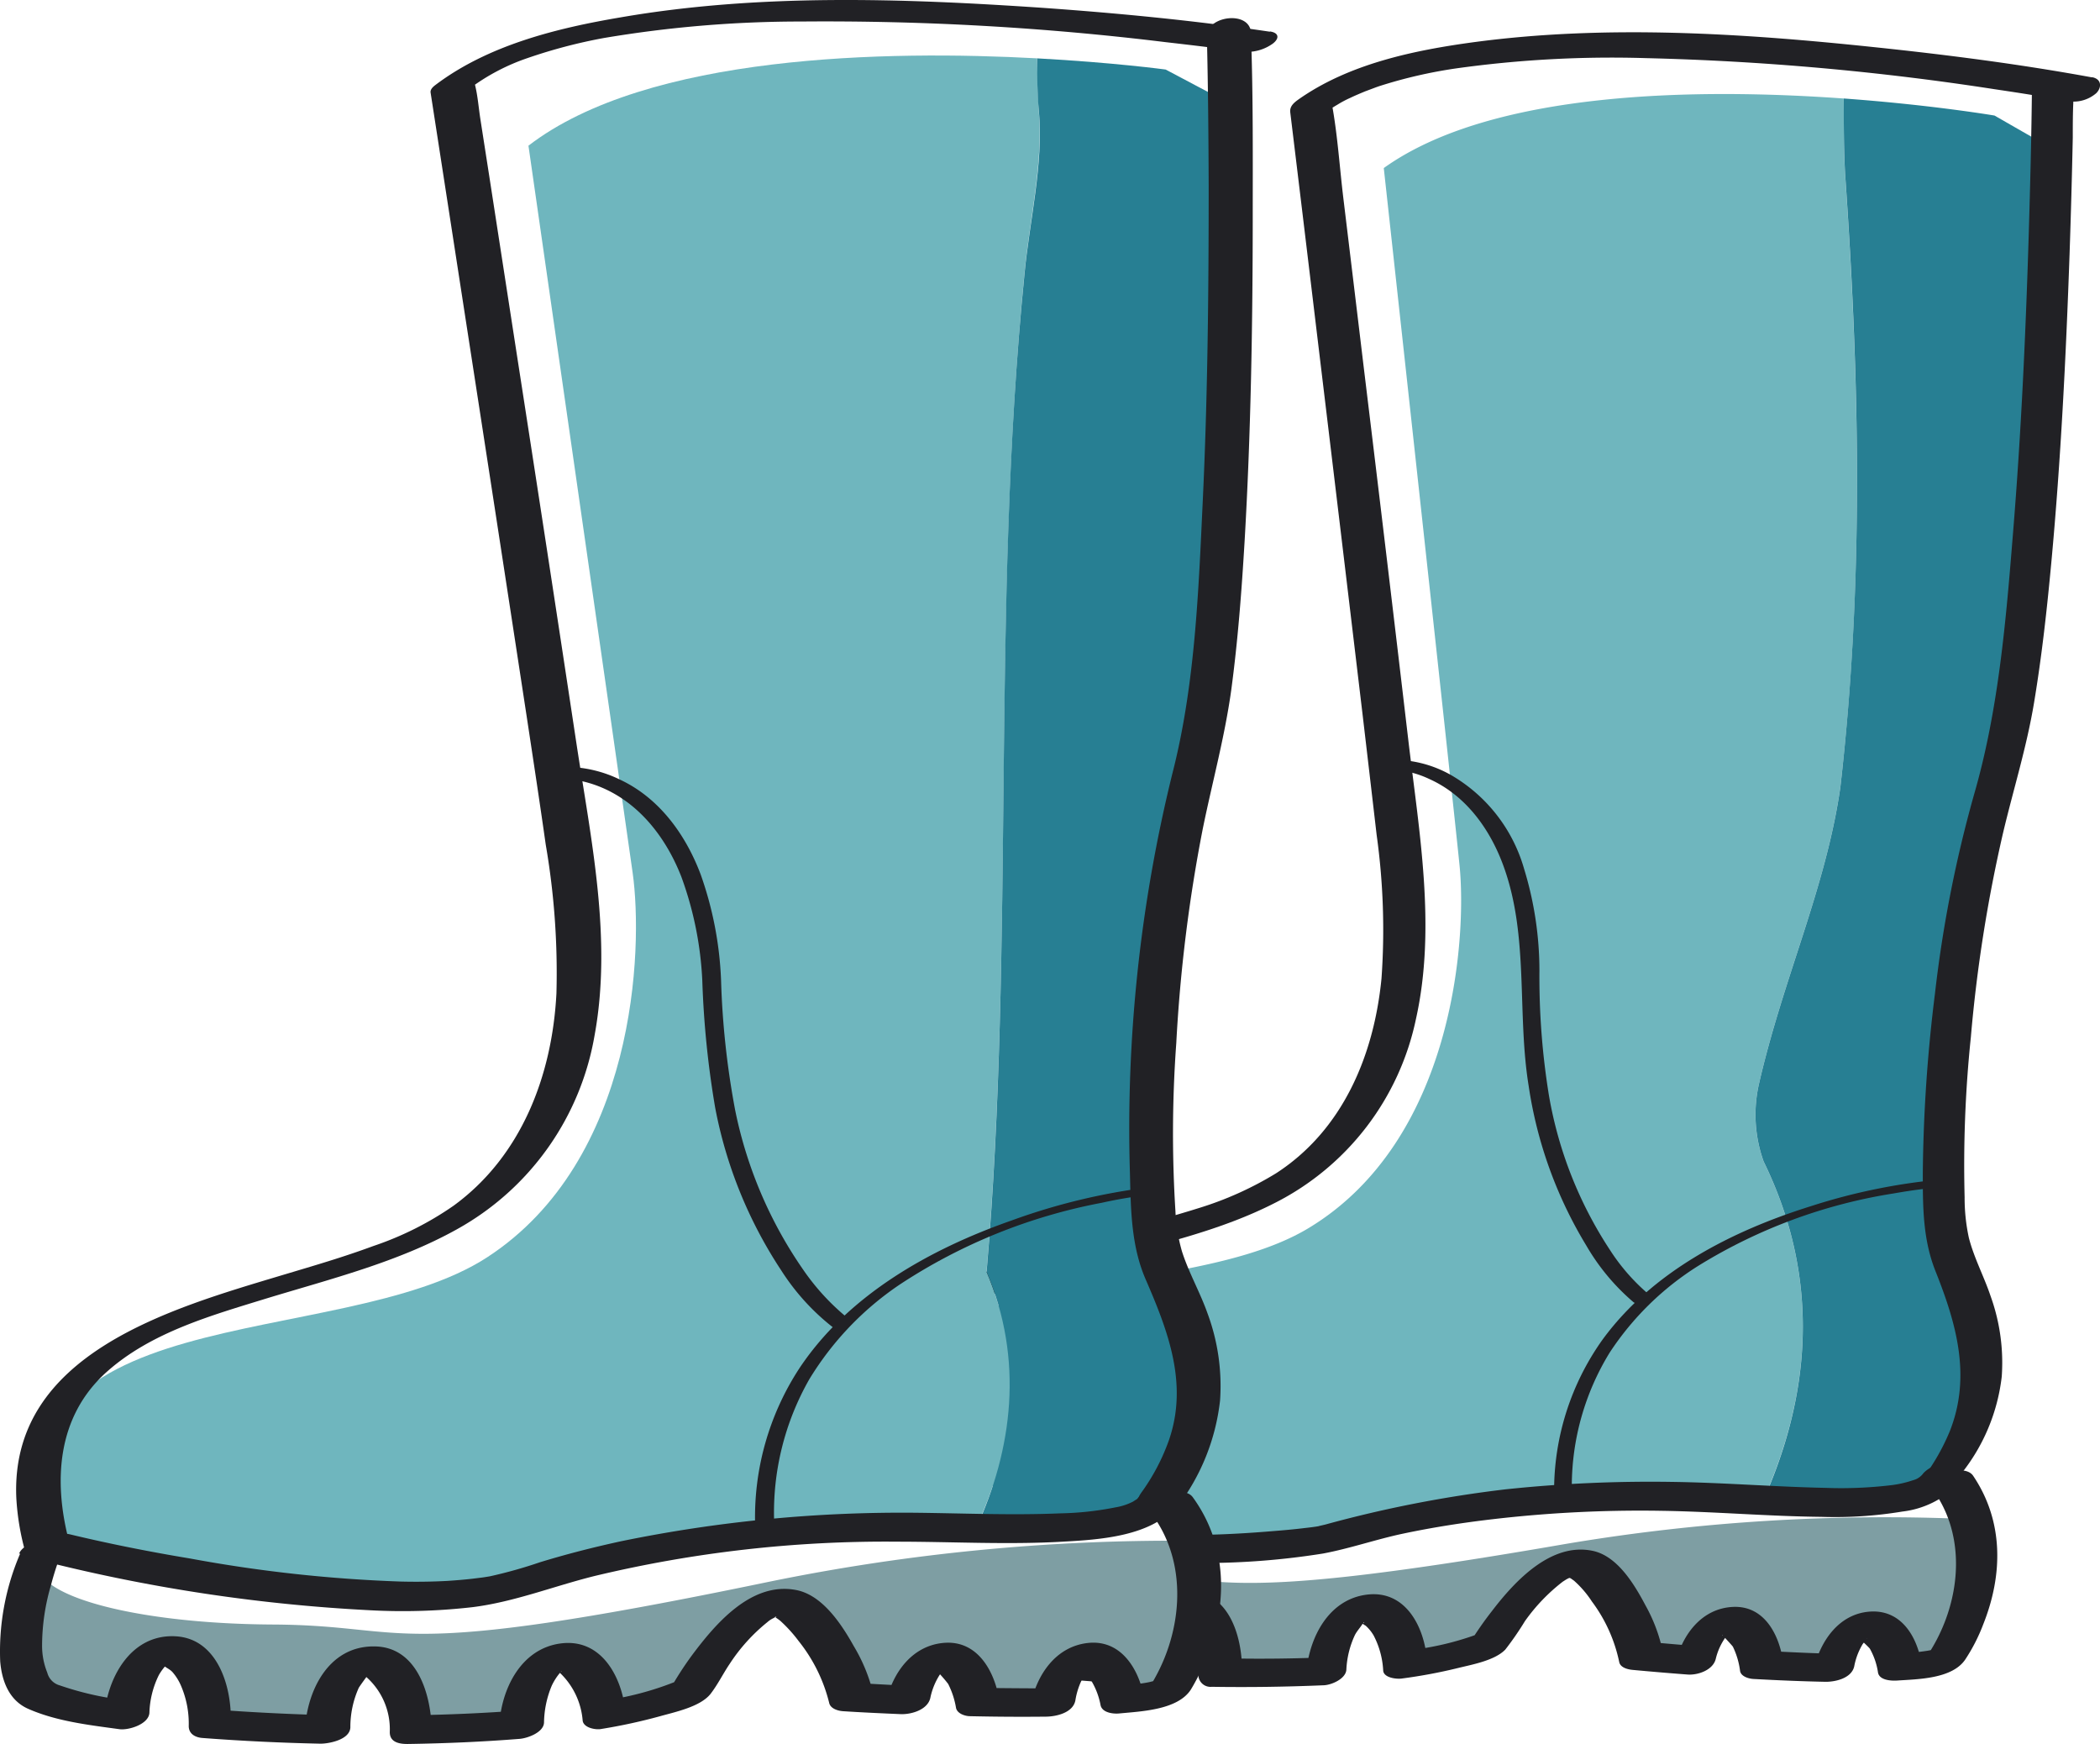
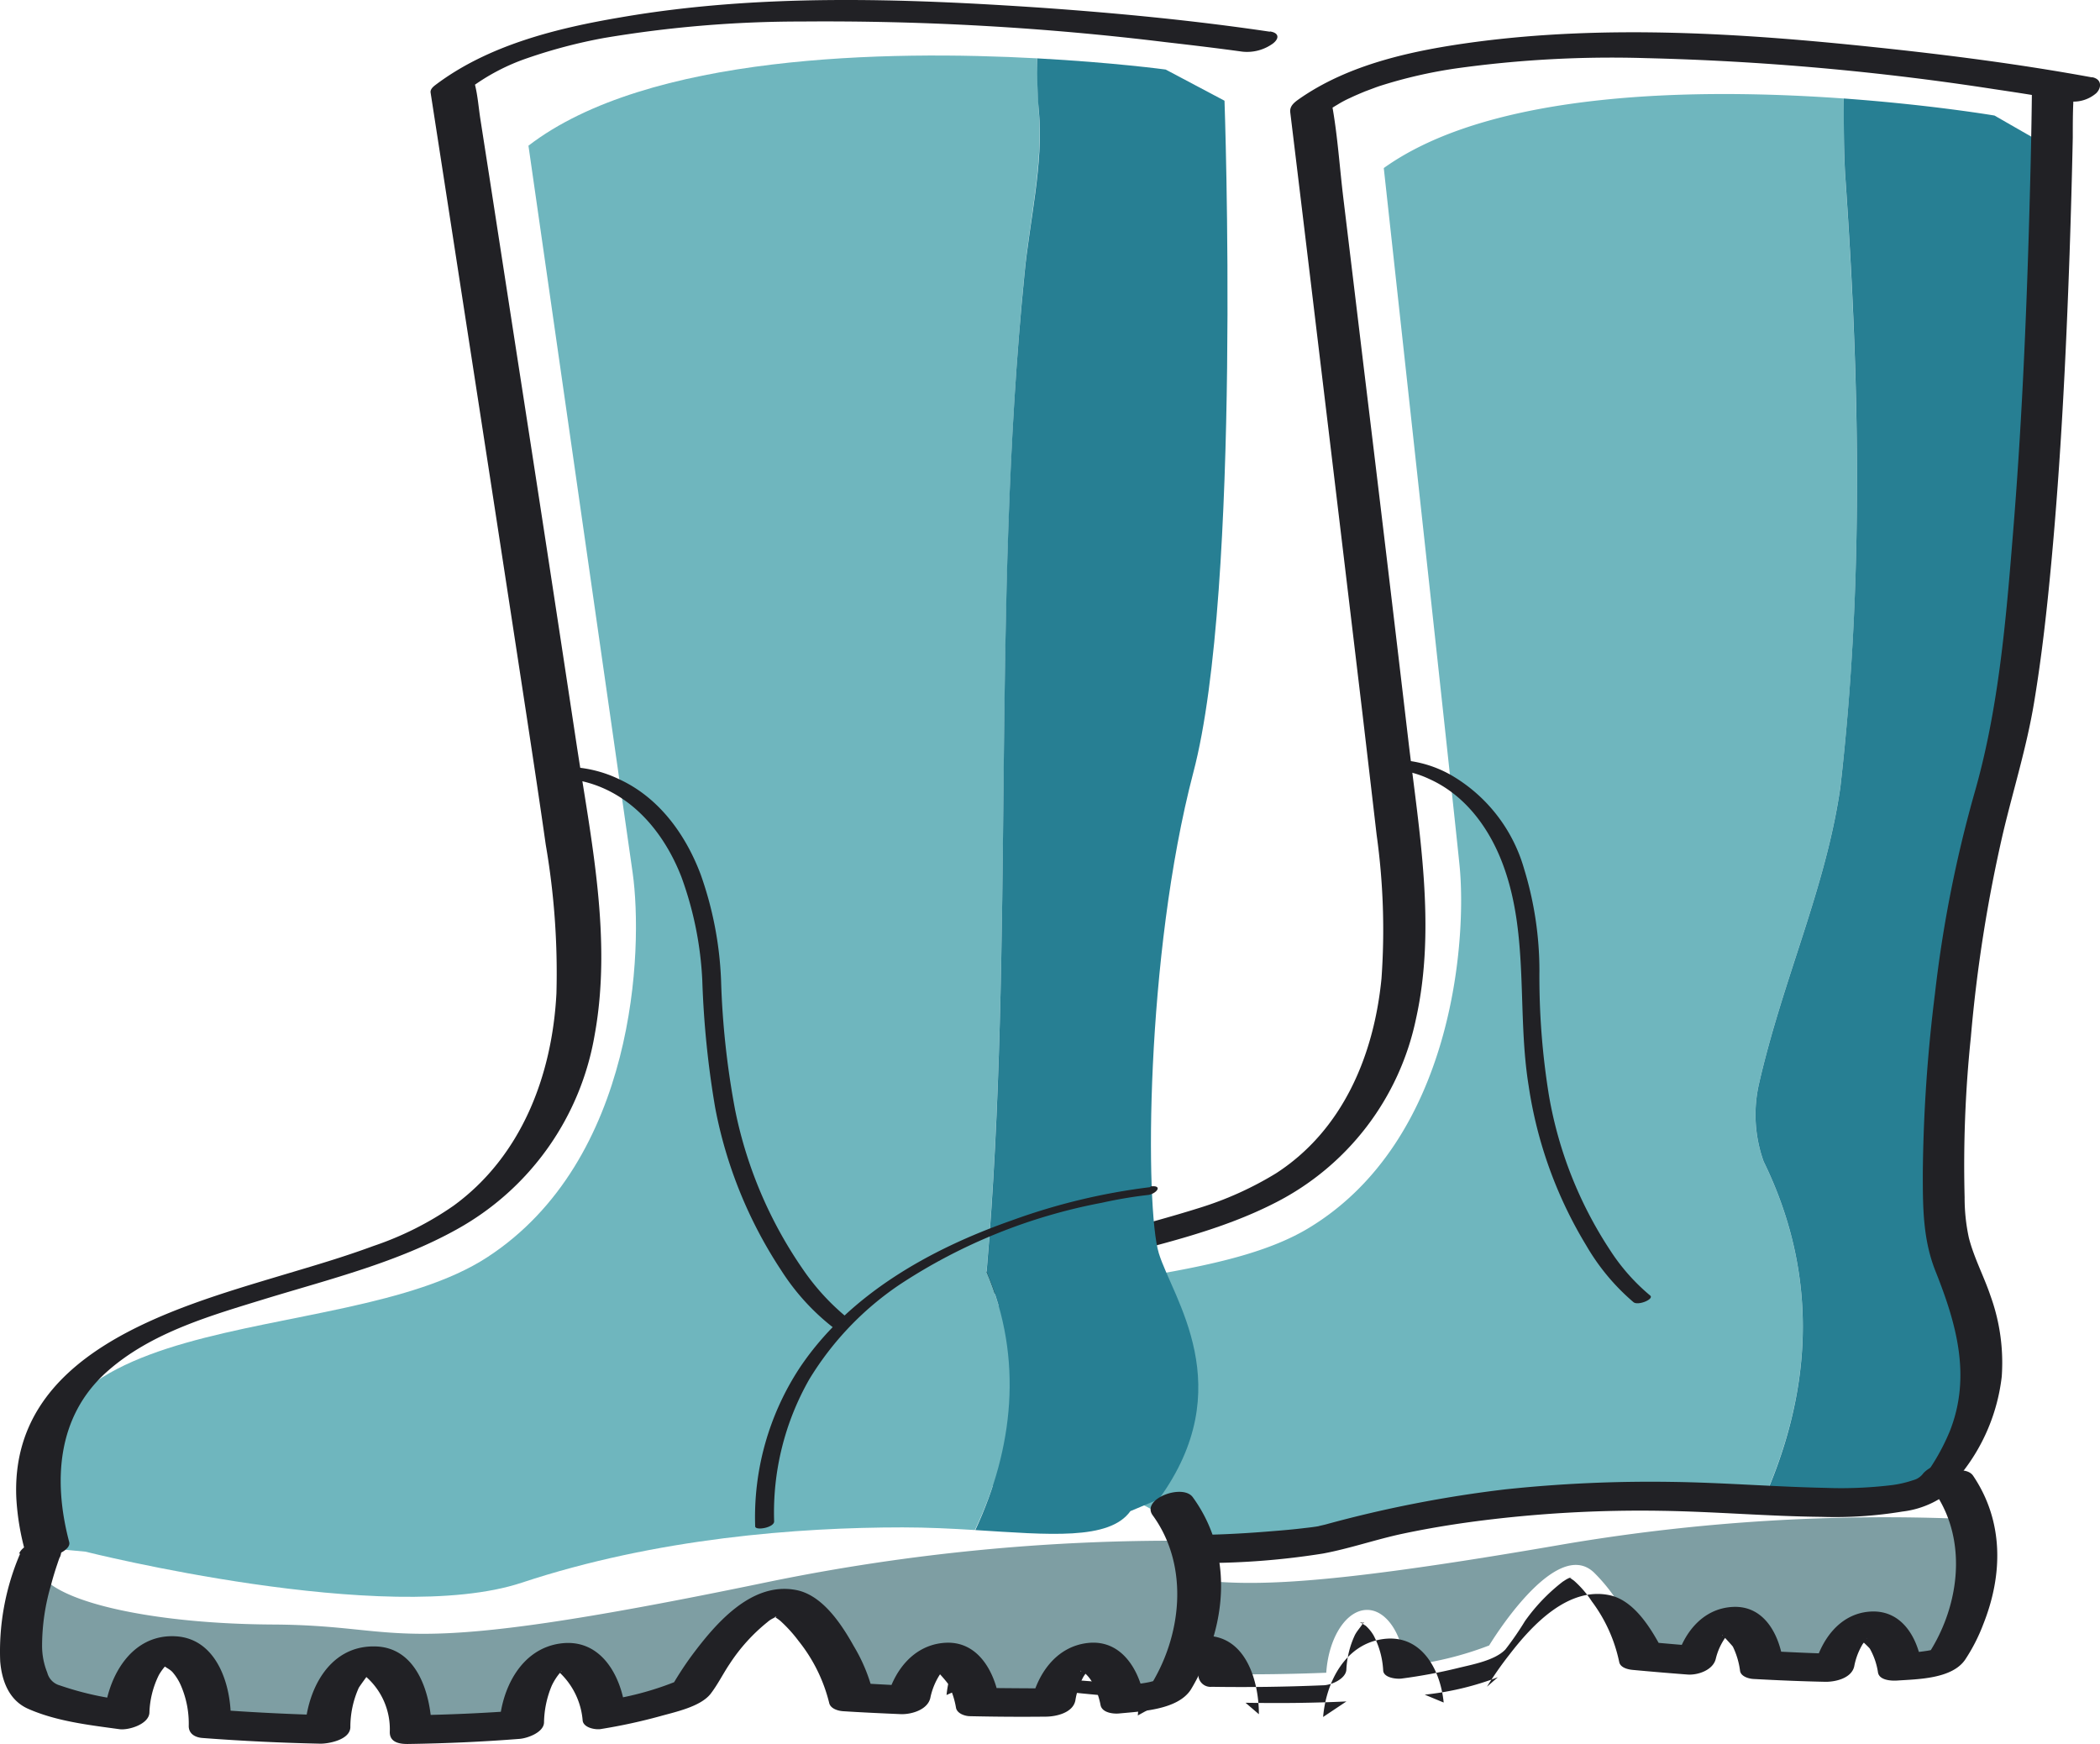
<svg xmlns="http://www.w3.org/2000/svg" width="201.663" height="167.46" viewBox="0 0 201.663 167.46">
  <g transform="translate(-0.039 -0.014)">
    <g transform="translate(0.039 0.014)">
      <path d="M92,165.528s-4.012,1.328-1.274,4.913c.673.91,3.876,1.82,8.515,2.575.282-3.321,1.992-5.877,3.985-5.813s3.721,3.039,3.639,6.641v.2c3.357.373,7.023.673,10.79.91.182-3.484,1.956-6.223,4.012-6.159s3.639,2.929,3.639,6.432c3.494.064,6.951,0,10.189-.127.227-3.43,1.974-6.1,4-6.032,1.82.064,3.321,2.375,3.566,5.368a32,32,0,0,0,8.079-1.956s6.368-10.6,10.089-6.978a16.667,16.667,0,0,1,4.494,8.1s2.147.209,5.277.455c.537-2.274,1.82-3.876,3.257-3.821s2.729,1.82,3.039,4.24c2.293.127,4.694.237,6.978.282.5-2.411,1.82-4.13,3.321-4.085s2.6,1.719,2.993,4a13.992,13.992,0,0,0,4.367-.737s6.368-9.953,2.365-13.583a184.346,184.346,0,0,0-38.911,2.393c-35.854,6.214-32.361,2.9-45.58,2.393S89.879,168.9,92,165.528Z" transform="translate(-8.135 -14.482)" fill="#7e9ea3" />
      <path d="M177.707,112.455a13.337,13.337,0,0,1-.464-7.369c2.3-10.135,6.45-18.887,7.833-28.558,2.3-19.806,1.82-39.12.455-58.953-.136-2.338-.109-4.749-.127-7.187-13.7-.983-33.662-.846-44.169,6.678,0,0,6.578,59.972,7.278,66.987s-.555,26.383-14.5,34.8S87.23,120.47,92.8,144.179l18.7-.973s8.334,1.474,11.372,6.077c1.583,2.4,5.6-.728,9.634-.782,13.064-.155,27.175-4.685,38.784-3.639l6.159.6C182.128,135.29,183.356,124.018,177.707,112.455Z" transform="translate(-8.351 -0.929)" fill="#6fb6be" />
      <path d="M213.588,15.106l-5.3-3.039s-6.05-1.028-14.474-1.638c0,2.438,0,4.849.127,7.187,1.383,19.806,1.82,39.12-.455,58.953-1.383,9.671-5.531,18.423-7.833,28.558a13.337,13.337,0,0,0,.464,7.369c5.65,11.563,4.422,22.835-.246,33.025,6.751.619,12.164.819,14.22-1.82l3.2-.528c7.806-10.008,1.874-18.368.746-22.544s-.364-27.339,4.64-44.024S213.588,15.106,213.588,15.106Z" transform="translate(-16.757 -0.972)" fill="#277f93" />
      <path d="M209.034,7.771C202.11,6.5,195.1,5.6,188.109,4.868,175.5,3.54,162.426,2.694,149.771,4.377c-5.823.782-12.109,2.083-16.995,5.55-.409.3-.8.637-.737,1.192q1.283,10.562,2.547,21.116,2.211,18.341,4.394,36.673.682,5.8,1.356,11.609a65.976,65.976,0,0,1,.464,13.792c-.728,7.387-3.721,14.556-10.135,18.7a32.416,32.416,0,0,1-7.278,3.293c-2.893.91-5.85,1.7-8.788,2.484-10.417,2.729-25.064,6.614-24.81,20.015a25.474,25.474,0,0,0,.673,5.1c.337,1.474,4.34.455,3.994-1.074a18.123,18.123,0,0,1-.055-9.407,12.1,12.1,0,0,1,4-5.786,21.151,21.151,0,0,1,3.075-2l.646-.328c.309-.155.628-.3.91-.437.646-.3,1.3-.573,1.965-.828a83.255,83.255,0,0,1,8.452-2.611c5.8-1.556,11.827-2.857,17.213-5.632a25.7,25.7,0,0,0,13.446-17.6c1.965-8.8.3-18.013-.737-26.838q-2.1-17.877-4.276-35.754-.983-8.188-1.974-16.376c-.346-2.893-.537-5.868-1.055-8.743v-.409l-.773,1.146a14.88,14.88,0,0,1,1.256-.819,9.924,9.924,0,0,1,1.246-.664c.473-.227.955-.428,1.437-.628l.8-.3.364-.136c-.409.146.136-.045.218-.073a45.581,45.581,0,0,1,7.387-1.7,108.009,108.009,0,0,1,18.141-.983A259.528,259.528,0,0,1,199.627,8.9c2.338.346,4.676.71,7,1.137a3.33,3.33,0,0,0,2.82-.755c.564-.582.482-1.365-.409-1.528Z" transform="translate(-8.136 -0.341)" fill="#212125" />
      <path d="M206.607,142.307a18.277,18.277,0,0,0,3.939-9.38,18.85,18.85,0,0,0-1.073-7.742c-.628-1.874-1.583-3.639-2.083-5.586a18.114,18.114,0,0,1-.409-3.9,118.977,118.977,0,0,1,.6-15.375,140.5,140.5,0,0,1,3.1-19.642c.992-4.176,2.256-8.188,2.966-12.455.746-4.476,1.246-9,1.665-13.519.91-9.816,1.4-19.678,1.747-29.54q.191-5.6.309-11.208c0-1.219,0-2.429.064-3.639a11.228,11.228,0,0,0,0-1.992,1.194,1.194,0,0,1,0-.255c0-.528-3.976,0-3.985,1.064-.045,4.613-.164,9.225-.3,13.838-.291,9.625-.728,19.251-1.51,28.849-.682,8.47-1.392,17.122-3.776,25.3a121.045,121.045,0,0,0-3.73,19.042,149.205,149.205,0,0,0-1.165,17.2c0,3.266,0,6.368,1.219,9.434,2,5.022,3.466,10.1,1.365,15.384a20.688,20.688,0,0,1-2.848,4.858c-.419.537,1.456.327,1.574.309a3.948,3.948,0,0,0,2.347-1.046Z" transform="translate(-18.319 -0.74)" fill="#212125" />
      <path d="M126.87,164.059a72.657,72.657,0,0,0,11.5-.91c2.584-.482,5.1-1.365,7.688-1.911,2.838-.6,5.7-1.046,8.588-1.383a122.366,122.366,0,0,1,16.121-.81c5.158.073,10.3.528,15.466.582a39.657,39.657,0,0,0,7.769-.509,8.862,8.862,0,0,0,5.331-2.62,1.083,1.083,0,0,0-.491-1.82,2.811,2.811,0,0,0-2.82.755,1.737,1.737,0,0,1-.983.673,10.58,10.58,0,0,1-1.974.464,40.433,40.433,0,0,1-6.468.273c-4.913-.1-9.826-.509-14.747-.573a132.27,132.27,0,0,0-15.994.719,117.423,117.423,0,0,0-17.195,3.357c-.146.046-.973.218-.637.164-.464.082-.91.136-1.41.191-1.028.127-2.065.218-3.111.3-2.074.173-4.149.3-6.232.346-.837,0-2.1.628-2.211,1.565s1.074,1.237,1.82,1.228Z" transform="translate(-11.318 -13.977)" fill="#212125" />
      <path d="M146.176,81.158a9.462,9.462,0,0,1,4.258.91c3.53,1.583,5.868,4.849,7.151,8.415,2.438,6.751,1.265,14.047,2.393,21.034a41.085,41.085,0,0,0,5.531,15.339,20.925,20.925,0,0,0,4.549,5.459c.464.346,2.02-.318,1.583-.655a19.179,19.179,0,0,1-3.83-4.331,38.984,38.984,0,0,1-5.886-14.893,70.966,70.966,0,0,1-.91-11.945,33.388,33.388,0,0,0-1.474-9.8,15.235,15.235,0,0,0-7.06-9.025,11.181,11.181,0,0,0-5.6-1.437c-.309,0-.992.109-1.119.455s.1.491.446.473Z" transform="translate(-13.184 -7.27)" fill="#212125" />
-       <path d="M201.526,124.487a57.834,57.834,0,0,0-12.791,2.593c-7.588,2.375-15.23,6.268-20.015,12.828a25.01,25.01,0,0,0-4.64,14.556c0,.4,1.692.127,1.7-.455a24.564,24.564,0,0,1,3.639-12.873,27.875,27.875,0,0,1,8.515-8.334,50.593,50.593,0,0,1,18.723-6.942c1.046-.182,2.092-.346,3.148-.464l.91-.1h.091c.291,0,.992-.109,1.128-.437s-.109-.418-.437-.4Z" transform="translate(-14.84 -11.26)" fill="#212125" />
-       <path d="M92.031,168.3c-.246-.273-.491-.546-.755-.8a2.647,2.647,0,0,0-3.366-.109,1.346,1.346,0,0,0-.71,1.274,5.686,5.686,0,0,0,1.328,1.974,4.394,4.394,0,0,0,1.747,1.228,33.106,33.106,0,0,0,7.542,1.9c.973.164,3.066-.091,3.193-1.419a8.461,8.461,0,0,1,1.074-3.594,5.585,5.585,0,0,1,.664-.782s-.191.082-.2.055h-.291a.364.364,0,0,1,.237.073,5.068,5.068,0,0,1,1.519,2.011,8.725,8.725,0,0,1,.555,3.639c-.045.746.646,1.028,1.274,1.1,3.639.391,7.187.673,10.79.91.819.045,2.666-.382,2.729-1.492a8.679,8.679,0,0,1,.91-3.548c.164-.309.655-.755.755-1.064.055-.173.127-.064.1-.1s-.528.273-.464,0,.728.437.755.473a4.094,4.094,0,0,1,.782,1.11,8.7,8.7,0,0,1,.782,3.766,1.165,1.165,0,0,0,1.283,1.1q5.349.082,10.7-.146c.737,0,2.156-.591,2.229-1.483a8.834,8.834,0,0,1,.819-3.339c.209-.4.509-.71.737-1.074s.191,0,0-.127h-.282l.218.064a3.113,3.113,0,0,0,.364.237,3.92,3.92,0,0,1,.773.955,8.188,8.188,0,0,1,.91,3.366c.064.691,1.283.819,1.765.755a49.726,49.726,0,0,0,5.413-1.01c1.365-.337,3.53-.719,4.549-1.774a29.647,29.647,0,0,0,1.883-2.729,17.659,17.659,0,0,1,3.639-3.794l.328-.209h0c.227-.127.537-.255.318-.164s.528-.082,0,0h0l.146.082.282.2a9.808,9.808,0,0,1,1.719,2,14.7,14.7,0,0,1,2.62,5.8c.1.546.819.719,1.265.764q2.638.246,5.277.446c.992.082,2.456-.409,2.729-1.492a5.95,5.95,0,0,1,.91-2.038c.673-.91-.328,0-.282-.273,0,0,.91.973,1.019,1.128a7.533,7.533,0,0,1,.691,2.338c.091.528.828.737,1.265.764,2.32.127,4.649.227,6.969.273.983,0,2.484-.364,2.729-1.492a6.441,6.441,0,0,1,.81-2.129c.055-.082.446-.528.437-.546,0,.164-.655.055-.655.082s.837.782.91.91a6.642,6.642,0,0,1,.782,2.3c.146.719,1.228.792,1.82.755,2.011-.136,5.286-.155,6.55-2.011A17.069,17.069,0,0,0,198.356,170c1.9-4.767,1.974-9.9-.983-14.274-.91-1.292-4.731.118-3.639,1.665,3.239,4.785,2.274,11.263-.91,15.848l1.046-.91a5.63,5.63,0,0,1-1.028.237c-.746.118-1.519.164-2.274.218l1.82.755c-.5-2.593-2.065-5-5-4.749s-4.7,2.866-5.322,5.559l2.729-1.492c-2.32-.055-4.649-.155-6.969-.282l1.265.755c-.428-2.538-1.883-5.158-4.813-4.995s-4.785,2.593-5.459,5.313l2.729-1.5q-2.638-.2-5.268-.446l1.265.755a15.584,15.584,0,0,0-1.619-4.258c-1.046-1.974-2.647-4.685-4.995-5.231-4.039-.91-7.542,2.875-9.725,5.722a33.809,33.809,0,0,0-2.129,3.048l1.046-.91a27.757,27.757,0,0,1-7.023,1.674l1.82.755c-.309-3.157-2.12-6.569-5.777-6.1s-5.513,4.1-5.8,7.487l2.238-1.492c-3.23.155-6.459.182-9.689.127l1.283,1.1c0-3.293-1.319-7.724-5.386-7.524s-5.986,4.058-6.241,7.642l2.729-1.5c-3.639-.2-7.2-.482-10.79-.91l1.283,1.092c.191-3.148-.973-7.624-4.749-7.924-4.167-.337-6.478,3.639-6.841,7.278l3.193-1.419a37.026,37.026,0,0,1-6.741-1.574,4.075,4.075,0,0,1-1.083-.573,9.79,9.79,0,0,1-.91-1.255,3.884,3.884,0,0,0-.264-.373c-.173-.173,0,0,0,0l-.71,1.292h0l-2.465.455c-.91-.391-.409-.191,0,.2l.382.409c1.064,1.192,4.867-.328,3.639-1.665Z" transform="translate(-7.903 -14.036)" fill="#212125" />
+       <path d="M92.031,168.3c-.246-.273-.491-.546-.755-.8a2.647,2.647,0,0,0-3.366-.109,1.346,1.346,0,0,0-.71,1.274,5.686,5.686,0,0,0,1.328,1.974,4.394,4.394,0,0,0,1.747,1.228,33.106,33.106,0,0,0,7.542,1.9c.973.164,3.066-.091,3.193-1.419a8.461,8.461,0,0,1,1.074-3.594,5.585,5.585,0,0,1,.664-.782s-.191.082-.2.055h-.291a.364.364,0,0,1,.237.073,5.068,5.068,0,0,1,1.519,2.011,8.725,8.725,0,0,1,.555,3.639c-.045.746.646,1.028,1.274,1.1,3.639.391,7.187.673,10.79.91.819.045,2.666-.382,2.729-1.492a8.679,8.679,0,0,1,.91-3.548c.164-.309.655-.755.755-1.064.055-.173.127-.064.1-.1s-.528.273-.464,0,.728.437.755.473a4.094,4.094,0,0,1,.782,1.11,8.7,8.7,0,0,1,.782,3.766,1.165,1.165,0,0,0,1.283,1.1q5.349.082,10.7-.146c.737,0,2.156-.591,2.229-1.483a8.834,8.834,0,0,1,.819-3.339c.209-.4.509-.71.737-1.074s.191,0,0-.127h-.282l.218.064a3.113,3.113,0,0,0,.364.237,3.92,3.92,0,0,1,.773.955,8.188,8.188,0,0,1,.91,3.366c.064.691,1.283.819,1.765.755a49.726,49.726,0,0,0,5.413-1.01c1.365-.337,3.53-.719,4.549-1.774a29.647,29.647,0,0,0,1.883-2.729,17.659,17.659,0,0,1,3.639-3.794l.328-.209h0c.227-.127.537-.255.318-.164s.528-.082,0,0h0l.146.082.282.2a9.808,9.808,0,0,1,1.719,2,14.7,14.7,0,0,1,2.62,5.8c.1.546.819.719,1.265.764q2.638.246,5.277.446c.992.082,2.456-.409,2.729-1.492a5.95,5.95,0,0,1,.91-2.038c.673-.91-.328,0-.282-.273,0,0,.91.973,1.019,1.128a7.533,7.533,0,0,1,.691,2.338c.091.528.828.737,1.265.764,2.32.127,4.649.227,6.969.273.983,0,2.484-.364,2.729-1.492a6.441,6.441,0,0,1,.81-2.129c.055-.082.446-.528.437-.546,0,.164-.655.055-.655.082s.837.782.91.91a6.642,6.642,0,0,1,.782,2.3c.146.719,1.228.792,1.82.755,2.011-.136,5.286-.155,6.55-2.011A17.069,17.069,0,0,0,198.356,170c1.9-4.767,1.974-9.9-.983-14.274-.91-1.292-4.731.118-3.639,1.665,3.239,4.785,2.274,11.263-.91,15.848l1.046-.91a5.63,5.63,0,0,1-1.028.237c-.746.118-1.519.164-2.274.218l1.82.755c-.5-2.593-2.065-5-5-4.749s-4.7,2.866-5.322,5.559l2.729-1.492c-2.32-.055-4.649-.155-6.969-.282l1.265.755c-.428-2.538-1.883-5.158-4.813-4.995s-4.785,2.593-5.459,5.313l2.729-1.5q-2.638-.2-5.268-.446l1.265.755c-1.046-1.974-2.647-4.685-4.995-5.231-4.039-.91-7.542,2.875-9.725,5.722a33.809,33.809,0,0,0-2.129,3.048l1.046-.91a27.757,27.757,0,0,1-7.023,1.674l1.82.755c-.309-3.157-2.12-6.569-5.777-6.1s-5.513,4.1-5.8,7.487l2.238-1.492c-3.23.155-6.459.182-9.689.127l1.283,1.1c0-3.293-1.319-7.724-5.386-7.524s-5.986,4.058-6.241,7.642l2.729-1.5c-3.639-.2-7.2-.482-10.79-.91l1.283,1.092c.191-3.148-.973-7.624-4.749-7.924-4.167-.337-6.478,3.639-6.841,7.278l3.193-1.419a37.026,37.026,0,0,1-6.741-1.574,4.075,4.075,0,0,1-1.083-.573,9.79,9.79,0,0,1-.91-1.255,3.884,3.884,0,0,0-.264-.373c-.173-.173,0,0,0,0l-.71,1.292h0l-2.465.455c-.91-.391-.409-.191,0,.2l.382.409c1.064,1.192,4.867-.328,3.639-1.665Z" transform="translate(-7.903 -14.036)" fill="#212125" />
      <path d="M4.158,164.024s-3.639,9.307-.664,12.964c.728.91,4.112,1.738,9,2.4.173-3.484,1.883-6.223,3.967-6.223s3.994,3.057,3.994,6.814v.218c3.53.273,7.378.455,11.318.546.073-3.639,1.82-6.578,3.985-6.578s3.921,2.939,3.985,6.6c3.639-.055,7.278-.218,10.653-.491.118-3.594,1.82-6.45,3.985-6.45,1.938,0,3.548,2.365,3.912,5.459a33.344,33.344,0,0,0,8.388-2.338s6.314-11.254,10.3-7.615a17.5,17.5,0,0,1,4.986,8.315s2.247.136,5.531.282c.491-2.393,1.82-4.112,3.284-4.112s2.875,1.82,3.321,4.34c2.4.055,4.913.082,7.278,0,.446-2.538,1.765-4.385,3.339-4.385s2.784,1.7,3.275,4.085a14.666,14.666,0,0,0,4.549-.91s6.314-10.635,1.992-14.293a193.355,193.355,0,0,0-40.494,3.948c-37.3,7.751-33.762,4.167-47.6,4.094S2.029,167.627,4.158,164.024Z" transform="translate(-0.245 -14.706)" fill="#7e9ea3" />
      <path d="M95.143,122.678c2.729-31.778.464-63.557,3.639-95.8.464-5.067,1.82-10.59,1.383-15.657-.127-1.628-.118-3.348-.164-5.058-14.311-.773-37.4-.418-48.846,8.388,0,0,8.979,62.511,10.007,69.825s.328,27.6-13.965,36.909-48.882,3.321-42.232,27.93l3.639.337s28.931,7.278,41.9,2.984,26.6-5.313,36.573-5.313c2.393,0,4.731.118,6.951.255C97.718,139.727,98.719,131.093,95.143,122.678Z" transform="translate(-0.408 -0.562)" fill="#6fb6be" />
      <path d="M123.924,74.76c4.658-17.622,2.993-64.5,2.993-64.5l-5.65-2.993s-5.022-.682-12.337-1.074c0,1.71,0,3.43.164,5.058.464,5.067-.91,10.59-1.383,15.657-3.221,32.242-.91,64.021-3.639,95.8,3.575,8.415,2.538,17.013-1.083,24.8,7.051.437,12.864,1.01,14.893-1.82l2.729-1.146c7.824-10.754,1.328-19.287,0-23.609S119.311,92.382,123.924,74.76Z" transform="translate(-9.328 -0.589)" fill="#277f93" />
      <path d="M122.14,3.078C114.862,2,107.584,1.3,100.306.785,86.9-.124,73.1-.6,59.8,1.7c-6.132,1.037-12.719,2.657-17.8,6.5-.218.164-.509.418-.455.737q1.692,10.917,3.375,21.835,2.948,19.051,5.859,38.11c.619,4.085,1.246,8.188,1.82,12.246a72.49,72.49,0,0,1,1.028,14.3c-.409,7.86-3.348,15.63-9.889,20.388a30.542,30.542,0,0,1-7.678,3.857c-2.984,1.1-5.631,1.865-8.825,2.82-10.653,3.2-26.1,7.533-25.474,21.389a24.173,24.173,0,0,0,.91,5.34c.3,1.155,4.485.055,4.167-1.119-1.547-5.859-1.174-12.045,3.575-16.312,4.276-3.839,10.126-5.459,15.4-7.087,6.159-1.874,12.582-3.475,18.241-6.623A26.383,26.383,0,0,0,57.292,99.441c1.7-9.261-.346-18.8-1.738-27.985q-2.811-18.6-5.7-37.192L47.23,17.289l-.91-5.841c-.164-1.064-.246-2.174-.5-3.221a3.639,3.639,0,0,1-.064-.437l-.464.746a20.079,20.079,0,0,1,5.6-2.939,50.146,50.146,0,0,1,7.278-1.911A113.612,113.612,0,0,1,77.17,2.1a269,269,0,0,1,34.972,1.983c2.456.282,4.913.573,7.351.91A4.23,4.23,0,0,0,122.45,4.2c.646-.519.528-1.028-.309-1.146Z" transform="translate(-0.193 -0.034)" fill="#212125" />
-       <path d="M123.87,144.875a20.615,20.615,0,0,0,4.085-10.18,20.015,20.015,0,0,0-1.2-8.37c-.719-2.038-1.82-3.939-2.465-5.986a16.377,16.377,0,0,1-.619-3.839,119.446,119.446,0,0,1,.082-16.139A147.805,147.805,0,0,1,126.3,79.772c.91-4.458,2.1-8.779,2.729-13.292.637-4.74,1-9.516,1.283-14.283.6-10.28.773-20.579.782-30.869,0-5.877.046-11.772-.164-17.65a2.553,2.553,0,0,1,0-.264c-.055-2.265-4.294-1.692-4.24.282.118,4.795.155,9.607.173,14.4,0,10.053-.091,20.1-.564,30.132-.409,8.7-.737,17.741-2.911,26.211a142.215,142.215,0,0,0-4.085,38.465c.082,3.457.118,6.951,1.51,10.153,2.147,4.949,4.094,10.008,2.247,15.4a19.906,19.906,0,0,1-2.666,5.077c-1.556,2.174,2.356,2.984,3.53,1.337Z" transform="translate(-10.794 -0.207)" fill="#212125" />
-       <path d="M4.722,164.128a161.567,161.567,0,0,0,30.932,4.658A58.927,58.927,0,0,0,45.79,168.5c4.012-.509,7.76-2.011,11.672-2.984a119.754,119.754,0,0,1,29.067-3.3c5.295,0,10.6.3,15.885,0,3.512-.191,8.661-.491,11.017-3.548,1.574-2.047-2.4-2.356-3.439-1.01-.073.1-.564.582-.346.409-.1.082-.646.4-.337.237a5.732,5.732,0,0,1-1.82.619,29.759,29.759,0,0,1-5.286.573c-4.549.191-9.1,0-13.647-.055a133.946,133.946,0,0,0-28.512,2.729c-2.638.573-5.249,1.237-7.833,2.029a44.286,44.286,0,0,1-4.8,1.346l-.628.1-1.019.127c-.792.091-1.592.155-2.384.209-1.528.082-2.966.1-4.485.064a136.387,136.387,0,0,1-20.242-2.211c-3.748-.619-7.669-1.392-11.463-2.3a3.111,3.111,0,0,0-2.948.791,1.019,1.019,0,0,0,.482,1.82Z" transform="translate(-0.382 -14.182)" fill="#212125" />
      <path d="M58.609,82.071h.182a9.721,9.721,0,0,1,1.027.054,11.454,11.454,0,0,1,3.149.8c3.748,1.556,6.3,4.94,7.733,8.634a33.453,33.453,0,0,1,2,9.944,90,90,0,0,0,1.237,12.2,42.759,42.759,0,0,0,6.368,15.657,21.835,21.835,0,0,0,4.976,5.459c.537.382,2.156-.391,1.392-.91a22.181,22.181,0,0,1-4.212-4.549A41.2,41.2,0,0,1,75.849,113.9,79.844,79.844,0,0,1,74.5,101.413a34.254,34.254,0,0,0-1.956-10.108c-1.437-3.821-3.967-7.333-7.733-9.1a11.982,11.982,0,0,0-6-1.21c-.91.082-1.437,1.228-.209,1.119Z" transform="translate(-5.258 -7.337)" fill="#212125" />
      <path d="M117.686,125.321a60.127,60.127,0,0,0-13.292,3.193C96.6,131.244,88.783,135.6,84.07,142.6a26.111,26.111,0,0,0-4.321,15.293c0,.437,1.82.127,1.82-.473a25.838,25.838,0,0,1,3.375-13.647,29.322,29.322,0,0,1,8.688-9.1,53.112,53.112,0,0,1,19.405-7.851,42.534,42.534,0,0,1,4.412-.746c.8-.082,1.528-.964.282-.828Z" transform="translate(-7.229 -11.33)" fill="#212125" />
      <path d="M1.978,163.413a23.745,23.745,0,0,0-1.92,10.353c.155,1.892.855,3.739,2.666,4.549,2.729,1.21,5.868,1.565,8.788,1.965.846.118,2.793-.455,2.875-1.565a8.734,8.734,0,0,1,.91-3.639,5.34,5.34,0,0,1,.773-1.028s-.382.055-.373.064c.255.264.628.382.91.691a4.931,4.931,0,0,1,.819,1.319,9.2,9.2,0,0,1,.737,3.857c0,.764.646,1.1,1.337,1.146q5.65.428,11.318.546c.828,0,2.82-.382,2.866-1.565a9.2,9.2,0,0,1,.792-3.766c0-.055.91-1.3.91-1.283s-.291.1-.364.046a6.7,6.7,0,0,1,2.447,5.459c0,1.028,1.01,1.155,1.82,1.137,3.557-.055,7.114-.209,10.663-.491.746-.064,2.284-.61,2.329-1.556a9.507,9.507,0,0,1,.746-3.557,5.7,5.7,0,0,1,.682-1.1c.482-.61.218-.055,0-.218a7.114,7.114,0,0,1,2.284,4.685c.1.719,1.328.91,1.82.791a53.127,53.127,0,0,0,5.613-1.219c1.456-.409,3.876-.91,4.849-2.147.7-.91,1.2-1.938,1.82-2.857A17.177,17.177,0,0,1,73.732,170a2.429,2.429,0,0,1,.828-.482c-.473.2.164-.173,0,0a.088.088,0,0,1-.118,0c-.009,0,0-.045.109.055a4.349,4.349,0,0,1,.428.309,13.647,13.647,0,0,1,1.756,1.938,15.375,15.375,0,0,1,2.929,5.932c.118.555.837.764,1.319.8,1.82.118,3.639.2,5.531.282,1.01.045,2.611-.4,2.866-1.565a6.532,6.532,0,0,1,.91-2.229c.064-.091.328-.364.291-.4a.773.773,0,0,0-.446.091c-.382-.064-.418-.045-.091,0a13.555,13.555,0,0,1,1.046,1.2,7.951,7.951,0,0,1,.755,2.3c.109.546.846.791,1.319.8q3.657.082,7.278.045c.992,0,2.638-.355,2.866-1.565a7.015,7.015,0,0,1,.782-2.284,6.644,6.644,0,0,1,.455-.61c0-.064-.755.218-.773.046a2.384,2.384,0,0,1,.473.264,3.2,3.2,0,0,1,.646.792,7.078,7.078,0,0,1,.837,2.265c.164.737,1.265.846,1.82.782,2.074-.2,5.586-.328,6.851-2.293a19.1,19.1,0,0,0,1.756-3.794c1.82-4.958,1.592-10.317-1.574-14.675-.973-1.337-4.995.173-3.848,1.738,3.557,4.885,2.811,11.7-.382,16.612l1.092-.91a6.906,6.906,0,0,1-1.283.364c-.71.127-1.428.191-2.147.264l1.82.791c-.6-2.647-2.311-5.213-5.359-4.858s-4.876,3.03-5.459,5.923l2.866-1.565q-3.639,0-7.278-.046l1.328.792c-.528-2.638-2.138-5.34-5.186-5.122s-4.967,2.793-5.613,5.668l2.92-1.51c-1.82-.082-3.639-.173-5.531-.291l1.328.8a16.376,16.376,0,0,0-1.82-4.349c-1.183-2.111-3.03-4.949-5.6-5.4-4.3-.782-7.742,3.321-10.007,6.368a32.757,32.757,0,0,0-2,3.1l1.1-.91a29.322,29.322,0,0,1-7.278,2.038l1.82.782c-.437-3.284-2.411-6.751-6.214-6.232s-5.7,4.4-5.868,7.951l2.338-1.556c-3.548.291-7.105.437-10.653.5l1.82,1.137c-.118-3.366-1.492-7.788-5.586-7.751-4.349,0-6.441,4.321-6.587,8.188l2.866-1.565c-3.776-.091-7.551-.264-11.318-.546l1.337,1.146c.1-3.33-1.246-7.9-5.2-8.188-4.385-.309-6.7,3.994-6.96,7.779l2.875-1.565a29.6,29.6,0,0,1-7.142-1.51,1.7,1.7,0,0,1-1.192-1.219,6.86,6.86,0,0,1-.5-2.6,20.607,20.607,0,0,1,.855-5.8c.182-.71.4-1.419.637-2.111.073-.227.155-.455.237-.673-.073.182-.1.246,0,.055.819-2.083-3.348-1.82-3.939-.291Z" transform="translate(-0.039 -14.241)" fill="#212125" />
    </g>
  </g>
</svg>